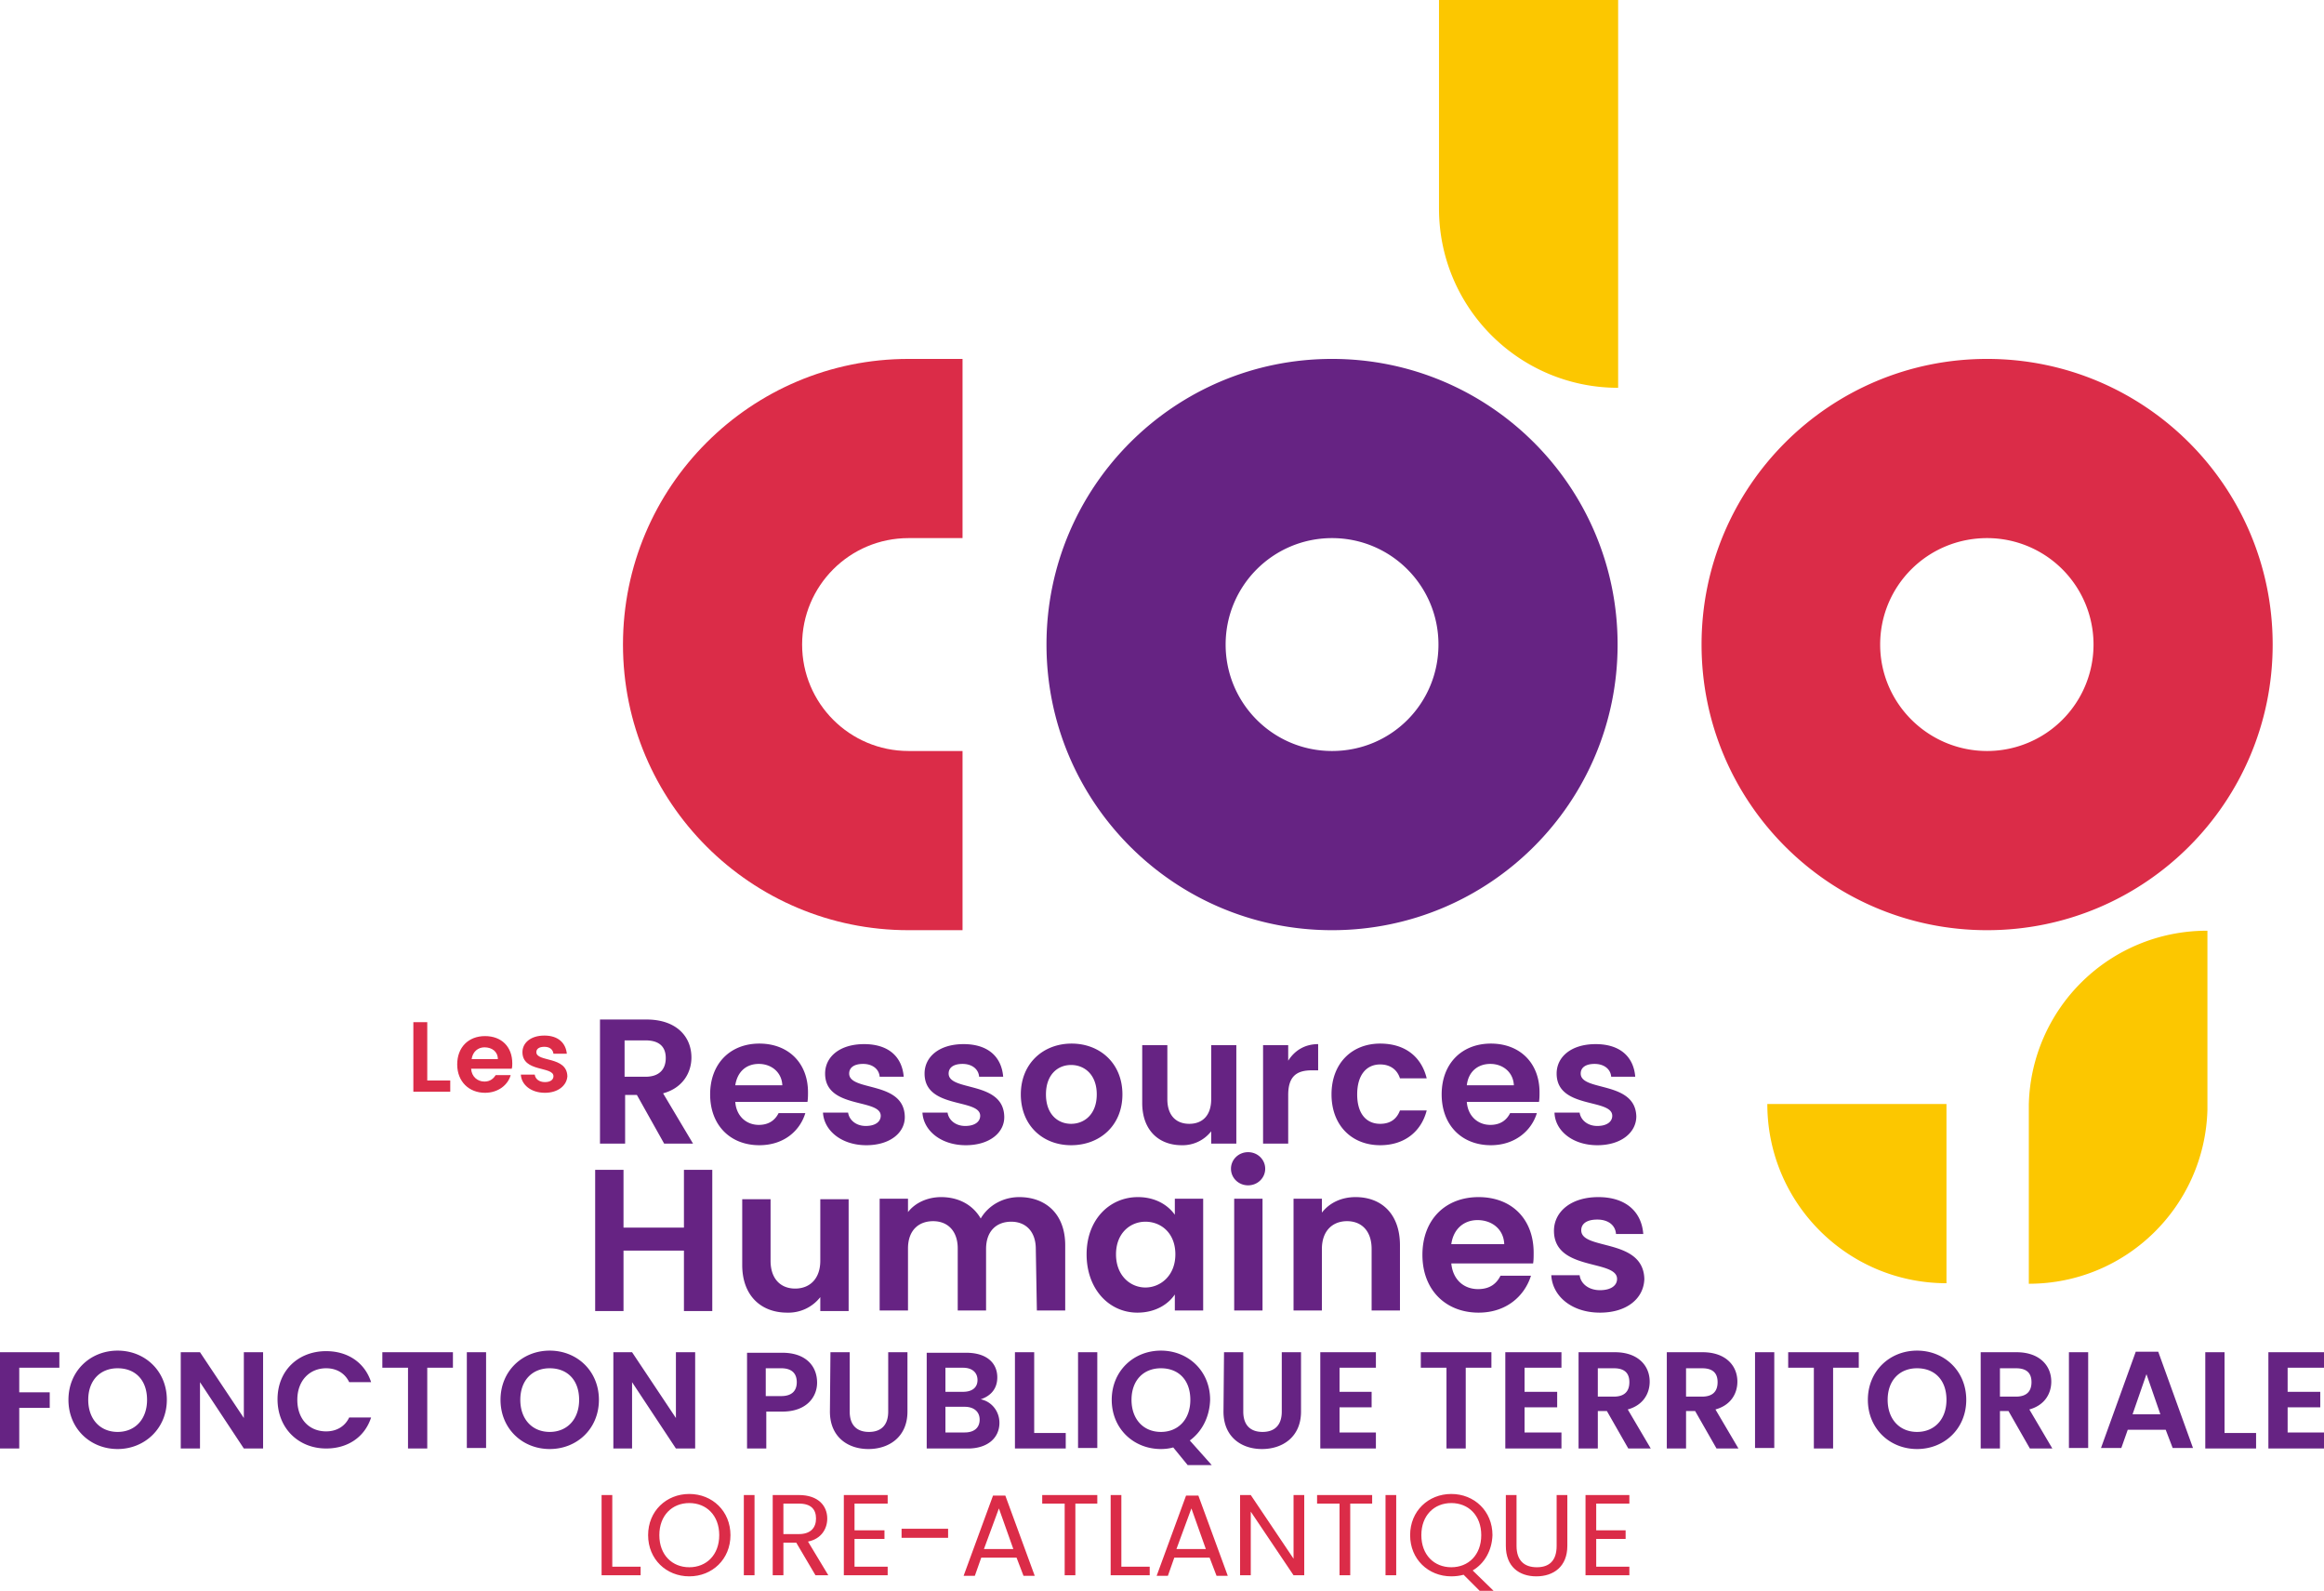
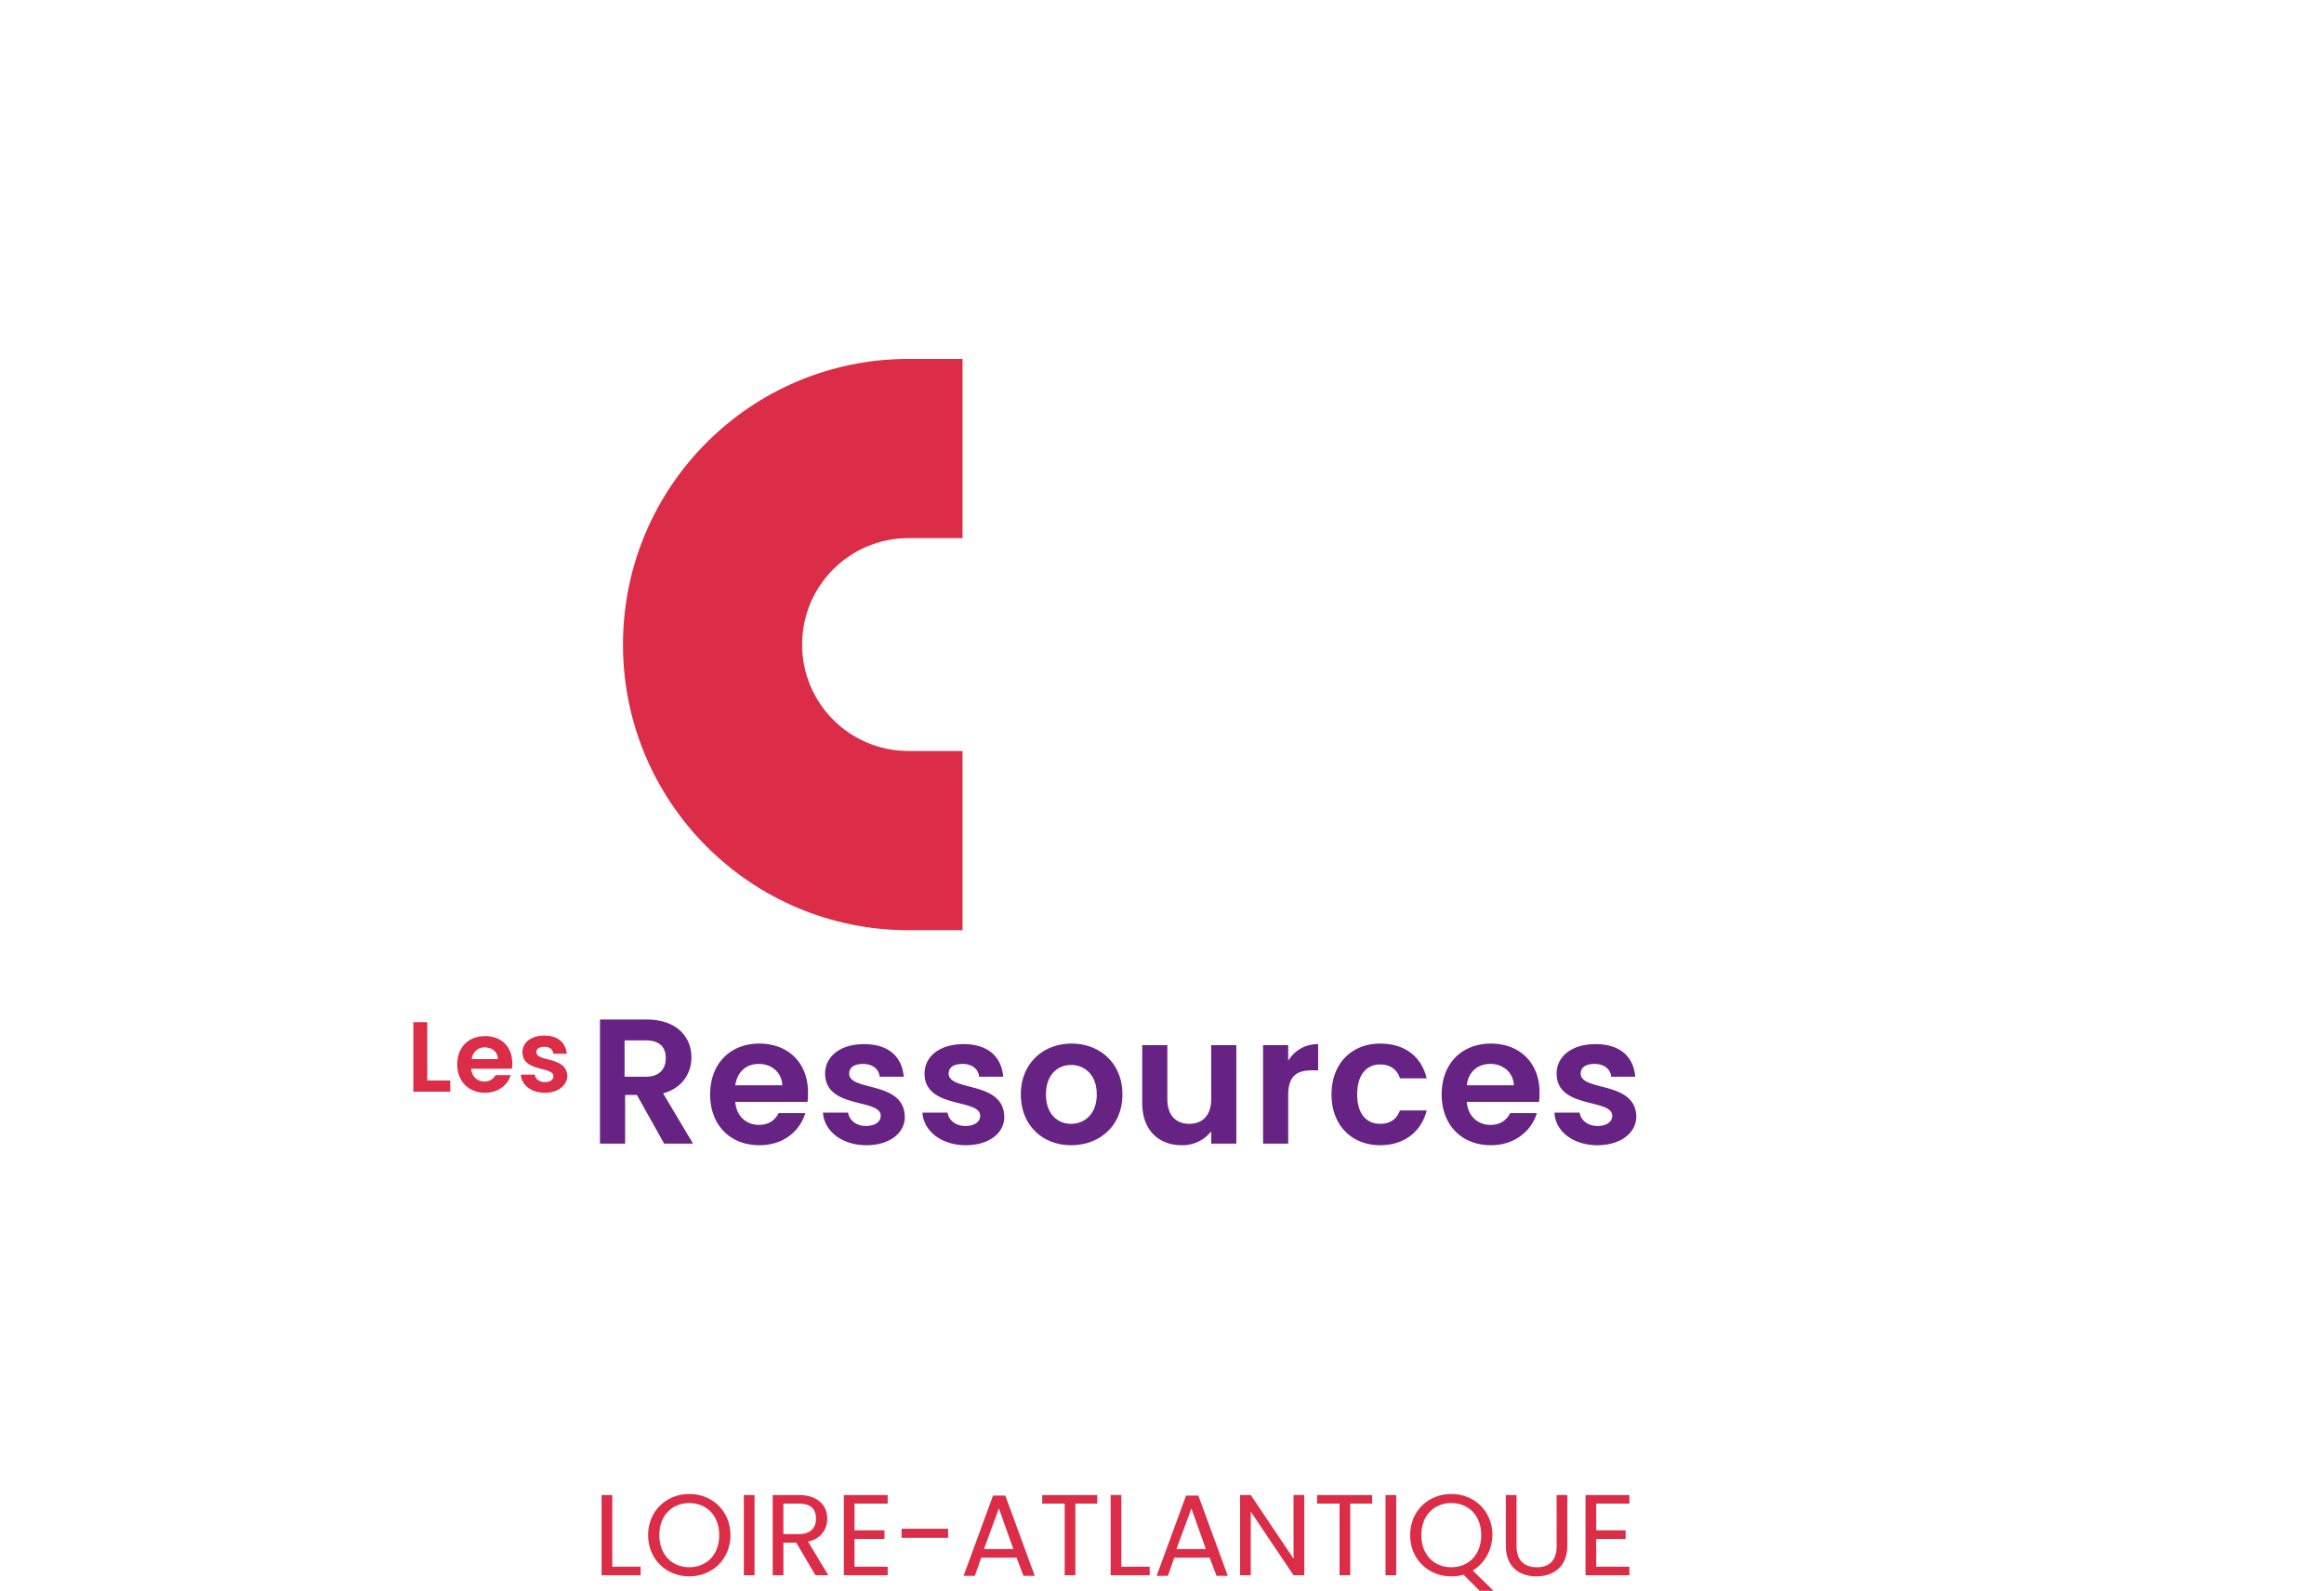
<svg xmlns="http://www.w3.org/2000/svg" viewBox="0 0 434.6 297.4" xml:space="preserve">
  <path fill="#DB2C48" d="M114.5 279.5v13.4h5.3v1.6h-7.3v-15zM128.9 293c3.2 0 5.6-2.3 5.6-6s-2.4-6-5.6-6-5.6 2.3-5.6 6 2.4 6 5.6 6m0 1.7c-4.3 0-7.7-3.2-7.7-7.7s3.4-7.7 7.7-7.7c4.3 0 7.7 3.2 7.7 7.7s-3.4 7.7-7.7 7.7M139.1 279.5h2v15h-2zM149.4 281.1h-2.9v5.7h2.9c2.2 0 3.2-1.2 3.2-2.9s-.9-2.8-3.2-2.8m0-1.6c3.6 0 5.3 2 5.3 4.4 0 1.9-1.1 3.8-3.6 4.3l3.8 6.3h-2.4l-3.6-6.1h-2.4v6.1h-2v-15h4.9zM166 281.1h-6.2v5h5.6v1.6h-5.6v5.2h6.2v1.6h-8.2v-15h8.2zM168.6 285.8h8.7v1.7h-8.7zM186.8 282l-2.8 7.6h5.5l-2.7-7.6zm3.3 9.2h-6.6l-1.2 3.4h-2.1l5.5-15h2.3l5.5 15h-2.1l-1.3-3.4zM194.9 279.5h10.3v1.6h-4.1v13.4h-2v-13.4h-4.2zM209.7 279.5v13.4h5.3v1.6h-7.3v-15zM222.8 282l-2.8 7.6h5.5l-2.7-7.6zm3.4 9.2h-6.6l-1.2 3.4h-2.1l5.5-15h2.3l5.5 15h-2.1l-1.3-3.4zM243.9 279.5v15h-2l-8-11.9v11.9h-2v-15h2l8 11.9v-11.9zM246.3 279.5h10.3v1.6h-4.1v13.4h-2v-13.4h-4.2zM259.1 279.5h2v15h-2zM271.4 293c3.2 0 5.6-2.3 5.6-6s-2.4-6-5.6-6-5.6 2.3-5.6 6 2.4 6 5.6 6m4 .6 3.9 3.8h-2.6l-3-3c-.7.2-1.5.3-2.3.3-4.3 0-7.7-3.2-7.7-7.7s3.4-7.7 7.7-7.7 7.7 3.2 7.7 7.7c-.1 2.9-1.5 5.3-3.7 6.6M281.6 279.5h2v9.5c0 2.8 1.5 4 3.8 4s3.7-1.2 3.7-4v-9.5h2v9.5c0 3.9-2.6 5.7-5.8 5.7s-5.7-1.8-5.7-5.7v-9.5zM304.7 281.1h-6.2v5h5.5v1.6h-5.5v5.2h6.2v1.6h-8.2v-15h8.2z" />
  <path fill="#662383" d="M120.7 194.5h-3.9v6.8h3.9c2.6 0 3.8-1.4 3.8-3.5s-1.2-3.3-3.8-3.3m.2-3.9c5.6 0 8.4 3.2 8.4 7.1 0 2.8-1.6 5.7-5.3 6.7l5.6 9.4h-5.4l-5.1-9.1h-2.2v9.1h-4.7v-23.2h8.7zM137.5 202.9h8.8c-.1-2.4-2-4-4.4-4-2.3 0-4 1.4-4.4 4m4.5 11.2c-5.4 0-9.2-3.7-9.2-9.5s3.8-9.5 9.2-9.5 9.1 3.6 9.1 9.1c0 .6 0 1.2-.1 1.8h-13.5c.2 2.7 2.1 4.3 4.4 4.3 2 0 3.1-1 3.7-2.2h5c-1 3.3-4 6-8.6 6M162 214.1c-4.6 0-7.9-2.7-8.1-6.1h4.7c.2 1.4 1.5 2.5 3.3 2.5s2.8-.8 2.8-1.9c0-3.3-10.4-1.2-10.4-7.9 0-3.1 2.7-5.5 7.3-5.5s7.1 2.4 7.4 6.1h-4.5c-.1-1.4-1.3-2.4-3.1-2.4-1.7 0-2.6.7-2.6 1.8 0 3.4 10.2 1.3 10.4 8 .1 3-2.7 5.4-7.2 5.4M180.6 214.1c-4.6 0-7.9-2.7-8.1-6.1h4.7c.2 1.4 1.5 2.5 3.3 2.5s2.8-.8 2.8-1.9c0-3.3-10.4-1.2-10.4-7.9 0-3.1 2.7-5.5 7.3-5.5s7.1 2.4 7.4 6.1h-4.5c-.1-1.4-1.3-2.4-3.1-2.4-1.7 0-2.6.7-2.6 1.8 0 3.4 10.2 1.3 10.4 8 .1 3-2.7 5.4-7.2 5.4M200.3 210.1c2.5 0 4.8-1.8 4.8-5.5s-2.3-5.5-4.8-5.5-4.7 1.8-4.7 5.5 2.2 5.5 4.7 5.5m0 4c-5.3 0-9.4-3.7-9.4-9.5s4.2-9.5 9.5-9.5 9.5 3.7 9.5 9.5-4.2 9.5-9.6 9.5M231.2 213.8h-4.7v-2.3a6.79 6.79 0 0 1-5.5 2.6c-4.3 0-7.4-2.8-7.4-7.9v-10.8h4.7v10.1c0 3 1.6 4.6 4.1 4.6s4.1-1.6 4.1-4.6v-10.1h4.7v18.4zM240.9 213.8h-4.7v-18.4h4.7v2.9c1.2-1.9 3.1-3.1 5.6-3.1v4.9h-1.2c-2.8 0-4.4 1.1-4.4 4.6v9.1zM258.1 195.1c4.6 0 7.7 2.4 8.7 6.5h-5c-.5-1.6-1.8-2.6-3.7-2.6-2.6 0-4.3 2-4.3 5.6s1.7 5.5 4.3 5.5c1.9 0 3.1-.9 3.7-2.5h5c-1 3.9-4.1 6.5-8.7 6.5-5.3 0-9.1-3.7-9.1-9.5s3.8-9.5 9.1-9.5M274.3 202.9h8.8c-.1-2.4-2-4-4.4-4-2.3 0-4.1 1.4-4.4 4m4.5 11.2c-5.4 0-9.2-3.7-9.2-9.5s3.8-9.5 9.2-9.5 9.1 3.6 9.1 9.1c0 .6 0 1.2-.1 1.8h-13.5c.2 2.7 2.1 4.3 4.4 4.3 2 0 3.1-1 3.7-2.2h5c-1 3.3-4.1 6-8.6 6M298.7 214.1c-4.6 0-7.9-2.7-8-6.1h4.7c.2 1.4 1.5 2.5 3.3 2.5s2.8-.8 2.8-1.9c0-3.3-10.4-1.2-10.4-7.9 0-3.1 2.7-5.5 7.3-5.5s7.1 2.4 7.4 6.1h-4.5c-.1-1.4-1.3-2.4-3.1-2.4-1.7 0-2.6.7-2.6 1.8 0 3.4 10.2 1.3 10.4 8 0 3-2.8 5.4-7.3 5.4" />
  <path fill="#DB2C48" d="M79.9 191.1V202h4.3v2.1h-6.9v-13zM88.2 198h4.9c0-1.4-1.1-2.2-2.5-2.2-1.2 0-2.2.8-2.4 2.2m2.5 6.3c-3 0-5.2-2.1-5.2-5.3s2.1-5.3 5.2-5.3 5.1 2 5.1 5.1c0 .3 0 .7-.1 1h-7.6c.1 1.5 1.2 2.4 2.5 2.4 1.1 0 1.7-.6 2.1-1.2h2.8c-.5 1.8-2.3 3.3-4.8 3.3M101.9 204.3c-2.6 0-4.4-1.5-4.5-3.4h2.6c.1.8.8 1.4 1.9 1.4s1.6-.5 1.6-1.1c0-1.9-5.8-.7-5.8-4.5 0-1.7 1.5-3.1 4.1-3.1s4 1.4 4.2 3.4h-2.5c-.1-.8-.7-1.3-1.7-1.3s-1.5.4-1.5 1c0 1.9 5.7.7 5.8 4.5-.1 1.7-1.7 3.1-4.2 3.1" />
-   <path fill="#662383" d="M127.9 233.8h-11.3v11.3h-5.3v-26.4h5.3v10.8h11.3v-10.8h5.3v26.4h-5.3zM158.7 245.1h-5.3v-2.6a7.56 7.56 0 0 1-6.2 2.9c-4.9 0-8.4-3.2-8.4-8.9v-12.3h5.3v11.5c0 3.4 1.9 5.2 4.6 5.2s4.7-1.8 4.7-5.2v-11.5h5.3v20.9zM193.7 233.5c0-3.3-1.9-5.1-4.6-5.1s-4.7 1.7-4.7 5.1V245h-5.3v-11.6c0-3.3-1.9-5.1-4.6-5.1s-4.7 1.7-4.7 5.1V245h-5.3v-20.9h5.3v2.5c1.3-1.7 3.6-2.8 6.2-2.8 3.2 0 5.9 1.4 7.4 4 1.4-2.4 4.1-4 7.2-4 5 0 8.6 3.2 8.6 9V245h-5.3l-.2-11.5zM214.2 228.4c-2.8 0-5.5 2.1-5.5 6.1s2.7 6.2 5.5 6.2 5.6-2.2 5.6-6.2-2.7-6.1-5.6-6.1m-1.4-4.6c3.4 0 5.7 1.6 6.9 3.3v-3h5.3V245h-5.3v-3c-1.2 1.8-3.6 3.4-7 3.4-5.3 0-9.5-4.4-9.5-10.9s4.3-10.7 9.6-10.7M230.8 224.1h5.3V245h-5.3v-20.9zm-.6-5.6c0-1.7 1.4-3.1 3.2-3.1s3.2 1.4 3.2 3.1-1.4 3.1-3.2 3.1-3.2-1.4-3.2-3.1M256.5 233.5c0-3.4-1.9-5.2-4.6-5.2s-4.7 1.8-4.7 5.2V245h-5.3v-20.9h5.3v2.6c1.4-1.8 3.6-2.9 6.3-2.9 4.9 0 8.3 3.2 8.3 9V245h-5.3v-11.5zM271.4 232.6h9.9c-.1-2.8-2.3-4.5-5-4.5-2.5 0-4.5 1.6-4.9 4.5m5.1 12.8c-6.1 0-10.5-4.2-10.5-10.8s4.3-10.8 10.5-10.8 10.3 4.1 10.3 10.4c0 .7 0 1.4-.1 2h-15.3c.3 3.1 2.4 4.8 5 4.8 2.3 0 3.5-1.1 4.2-2.5h5.7c-1.2 3.8-4.6 6.9-9.8 6.9M299.2 245.4c-5.3 0-8.9-3.1-9.1-7h5.3c.2 1.6 1.7 2.8 3.8 2.8s3.2-.9 3.2-2.1c0-3.7-11.8-1.4-11.8-9 0-3.5 3.1-6.3 8.3-6.3s8.1 2.8 8.4 6.9h-5.1c-.1-1.6-1.4-2.7-3.5-2.7-2 0-3 .8-3 2 0 3.8 11.6 1.4 11.8 9.1-.1 3.6-3.2 6.3-8.3 6.3M0 252.8h11.1v2.9H3.6v4.6h5.7v2.9H3.6v7.6H0zM22 267.7c3.2 0 5.5-2.3 5.5-6s-2.2-5.9-5.5-5.9-5.5 2.3-5.5 5.9 2.2 6 5.5 6m0 3.2c-5.1 0-9.2-3.8-9.2-9.2s4.1-9.2 9.2-9.2 9.2 3.8 9.2 9.2-4.2 9.2-9.2 9.2M49.2 252.8v18h-3.6l-8.2-12.4v12.4h-3.6v-18h3.6l8.2 12.3v-12.3zM61 252.6c4 0 7.2 2.1 8.4 5.8h-4.1c-.8-1.7-2.4-2.6-4.3-2.6-3.1 0-5.4 2.3-5.4 5.9s2.2 5.9 5.4 5.9c1.9 0 3.5-.9 4.3-2.6h4.1c-1.2 3.7-4.4 5.8-8.4 5.8-5.2 0-9.1-3.8-9.1-9.2s3.9-9 9.1-9M71.5 252.8h13.2v2.9h-4.8v15.1h-3.6v-15.1h-4.8zM87.3 252.8h3.6v17.9h-3.6zM102.8 267.7c3.2 0 5.5-2.3 5.5-6s-2.2-5.9-5.5-5.9-5.5 2.3-5.5 5.9 2.2 6 5.5 6m0 3.2c-5.1 0-9.2-3.8-9.2-9.2s4.1-9.2 9.2-9.2 9.2 3.8 9.2 9.2-4.1 9.2-9.2 9.2M130 252.8v18h-3.6l-8.2-12.4v12.4h-3.5v-18h3.5l8.2 12.3v-12.3zM146.1 261c2 0 2.9-1 2.9-2.6s-.9-2.6-2.9-2.6h-2.9v5.2h2.9zm.2 2.9h-3v6.9h-3.6v-17.9h6.6c4.3 0 6.5 2.4 6.5 5.6 0 2.6-1.9 5.4-6.5 5.4M155.3 252.8h3.6v11.1c0 2.5 1.3 3.8 3.6 3.8s3.6-1.3 3.6-3.8v-11.1h3.6v11.1c0 4.7-3.4 7-7.3 7s-7.2-2.3-7.2-7l.1-11.1zM180.4 263h-3.6v4.8h3.6c1.8 0 2.8-.9 2.8-2.4s-1.1-2.4-2.8-2.4m-.3-7.3h-3.3v4.5h3.3c1.7 0 2.7-.8 2.7-2.2s-1-2.3-2.7-2.3m.9 15.1h-7.7v-17.9h7.4c3.8 0 5.8 1.9 5.8 4.6 0 2.2-1.3 3.5-3.1 4.1 2 .4 3.5 2.2 3.5 4.4 0 2.8-2.2 4.8-5.9 4.8M193.4 252.8v15.1h5.9v2.9h-9.5v-18zM201.6 252.8h3.6v17.9h-3.6zM217.1 267.7c3.2 0 5.5-2.3 5.5-6s-2.2-5.9-5.5-5.9-5.5 2.3-5.5 5.9 2.2 6 5.5 6m5.4 1.6 4.1 4.6h-4.5l-2.7-3.3c-.7.2-1.5.3-2.3.3-5.1 0-9.2-3.8-9.2-9.2s4.1-9.2 9.2-9.2 9.2 3.8 9.2 9.2c-.1 3.3-1.6 6-3.8 7.6M228.9 252.8h3.6v11.1c0 2.5 1.3 3.8 3.6 3.8s3.6-1.3 3.6-3.8v-11.1h3.6v11.1c0 4.7-3.4 7-7.3 7s-7.2-2.3-7.2-7l.1-11.1zM257.3 255.7h-6.8v4.5h6v2.9h-6v4.7h6.8v3h-10.4v-18h10.4zM265.7 252.8h13.2v2.9h-4.8v15.1h-3.6v-15.1h-4.8zM292 255.7h-6.9v4.5h6.1v2.9h-6.1v4.7h6.9v3h-10.5v-18H292zM301.8 255.8h-3v5.3h3c2 0 2.9-1 2.9-2.7s-.9-2.6-2.9-2.6m.2-3c4.3 0 6.5 2.5 6.5 5.5 0 2.2-1.2 4.4-4.1 5.2l4.3 7.3h-4.2l-4-7h-1.7v7h-3.6v-18h6.8zM318.3 255.8h-3v5.3h3c2 0 2.9-1 2.9-2.7s-.9-2.6-2.9-2.6m.1-3c4.3 0 6.5 2.5 6.5 5.5 0 2.2-1.2 4.4-4.1 5.2l4.3 7.3H321l-4-7h-1.7v7h-3.6v-18h6.7zM328.2 252.8h3.6v17.9h-3.6zM334.4 252.8h13.2v2.9h-4.8v15.1h-3.6v-15.1h-4.8zM358.5 267.7c3.2 0 5.5-2.3 5.5-6s-2.2-5.9-5.5-5.9-5.5 2.3-5.5 5.9 2.2 6 5.5 6m0 3.2c-5.1 0-9.2-3.8-9.2-9.2s4.1-9.2 9.2-9.2 9.2 3.8 9.2 9.2-4.1 9.2-9.2 9.2M377 255.8h-3v5.3h3c2 0 2.9-1 2.9-2.7s-.9-2.6-2.9-2.6m.1-3c4.3 0 6.5 2.5 6.5 5.5 0 2.2-1.2 4.4-4.1 5.2l4.3 7.3h-4.2l-4-7H374v7h-3.6v-18h6.7zM386.9 252.8h3.6v17.9h-3.6zM401.4 256.9l-2.6 7.5h5.2l-2.6-7.5zm3.6 10.4h-7.1l-1.2 3.4h-3.8l6.5-18h4.2l6.5 18h-3.8l-1.3-3.4zM416 252.8v15.1h5.9v2.9h-9.5v-18zM434.6 255.7h-6.8v4.5h6.1v2.9h-6.1v4.7h6.8v3h-10.4v-18h10.4zM249.1 140.4c-11 0-19.9-8.9-19.9-19.9s8.9-19.9 19.9-19.9 19.9 8.9 19.9 19.9-8.8 19.9-19.9 19.9m0-73.3c-29.5 0-53.4 23.9-53.4 53.4s23.9 53.4 53.4 53.4 53.4-23.9 53.4-53.4-23.9-53.4-53.4-53.4" />
  <path fill="#DB2C48" d="M169.9 100.6H180V67.1h-10.1c-29.5 0-53.4 23.9-53.4 53.4s23.9 53.4 53.4 53.4H180v-33.5h-10.1c-11 0-19.9-8.9-19.9-19.9s8.9-19.9 19.9-19.9" />
-   <path fill="#FCC700" d="M379.4 206.5V240c18.2 0 32.9-14.5 33.4-32.5V174a33.28 33.28 0 0 0-33.4 32.5M302.6 39V0h-33.5v39c0 18.5 15 33.5 33.5 33.5V39zM364 239.9c-18.5 0-33.5-15-33.5-33.5H364v33.5z" />
-   <path fill="#DB2C48" d="M371.6 140.4c-11 0-20-8.9-20-19.9s8.9-19.9 20-19.9a19.9 19.9 0 1 1 0 39.8m0-73.3c-29.5 0-53.4 23.9-53.4 53.4s23.9 53.4 53.4 53.4S425 150 425 120.5s-23.9-53.4-53.4-53.4" />
</svg>